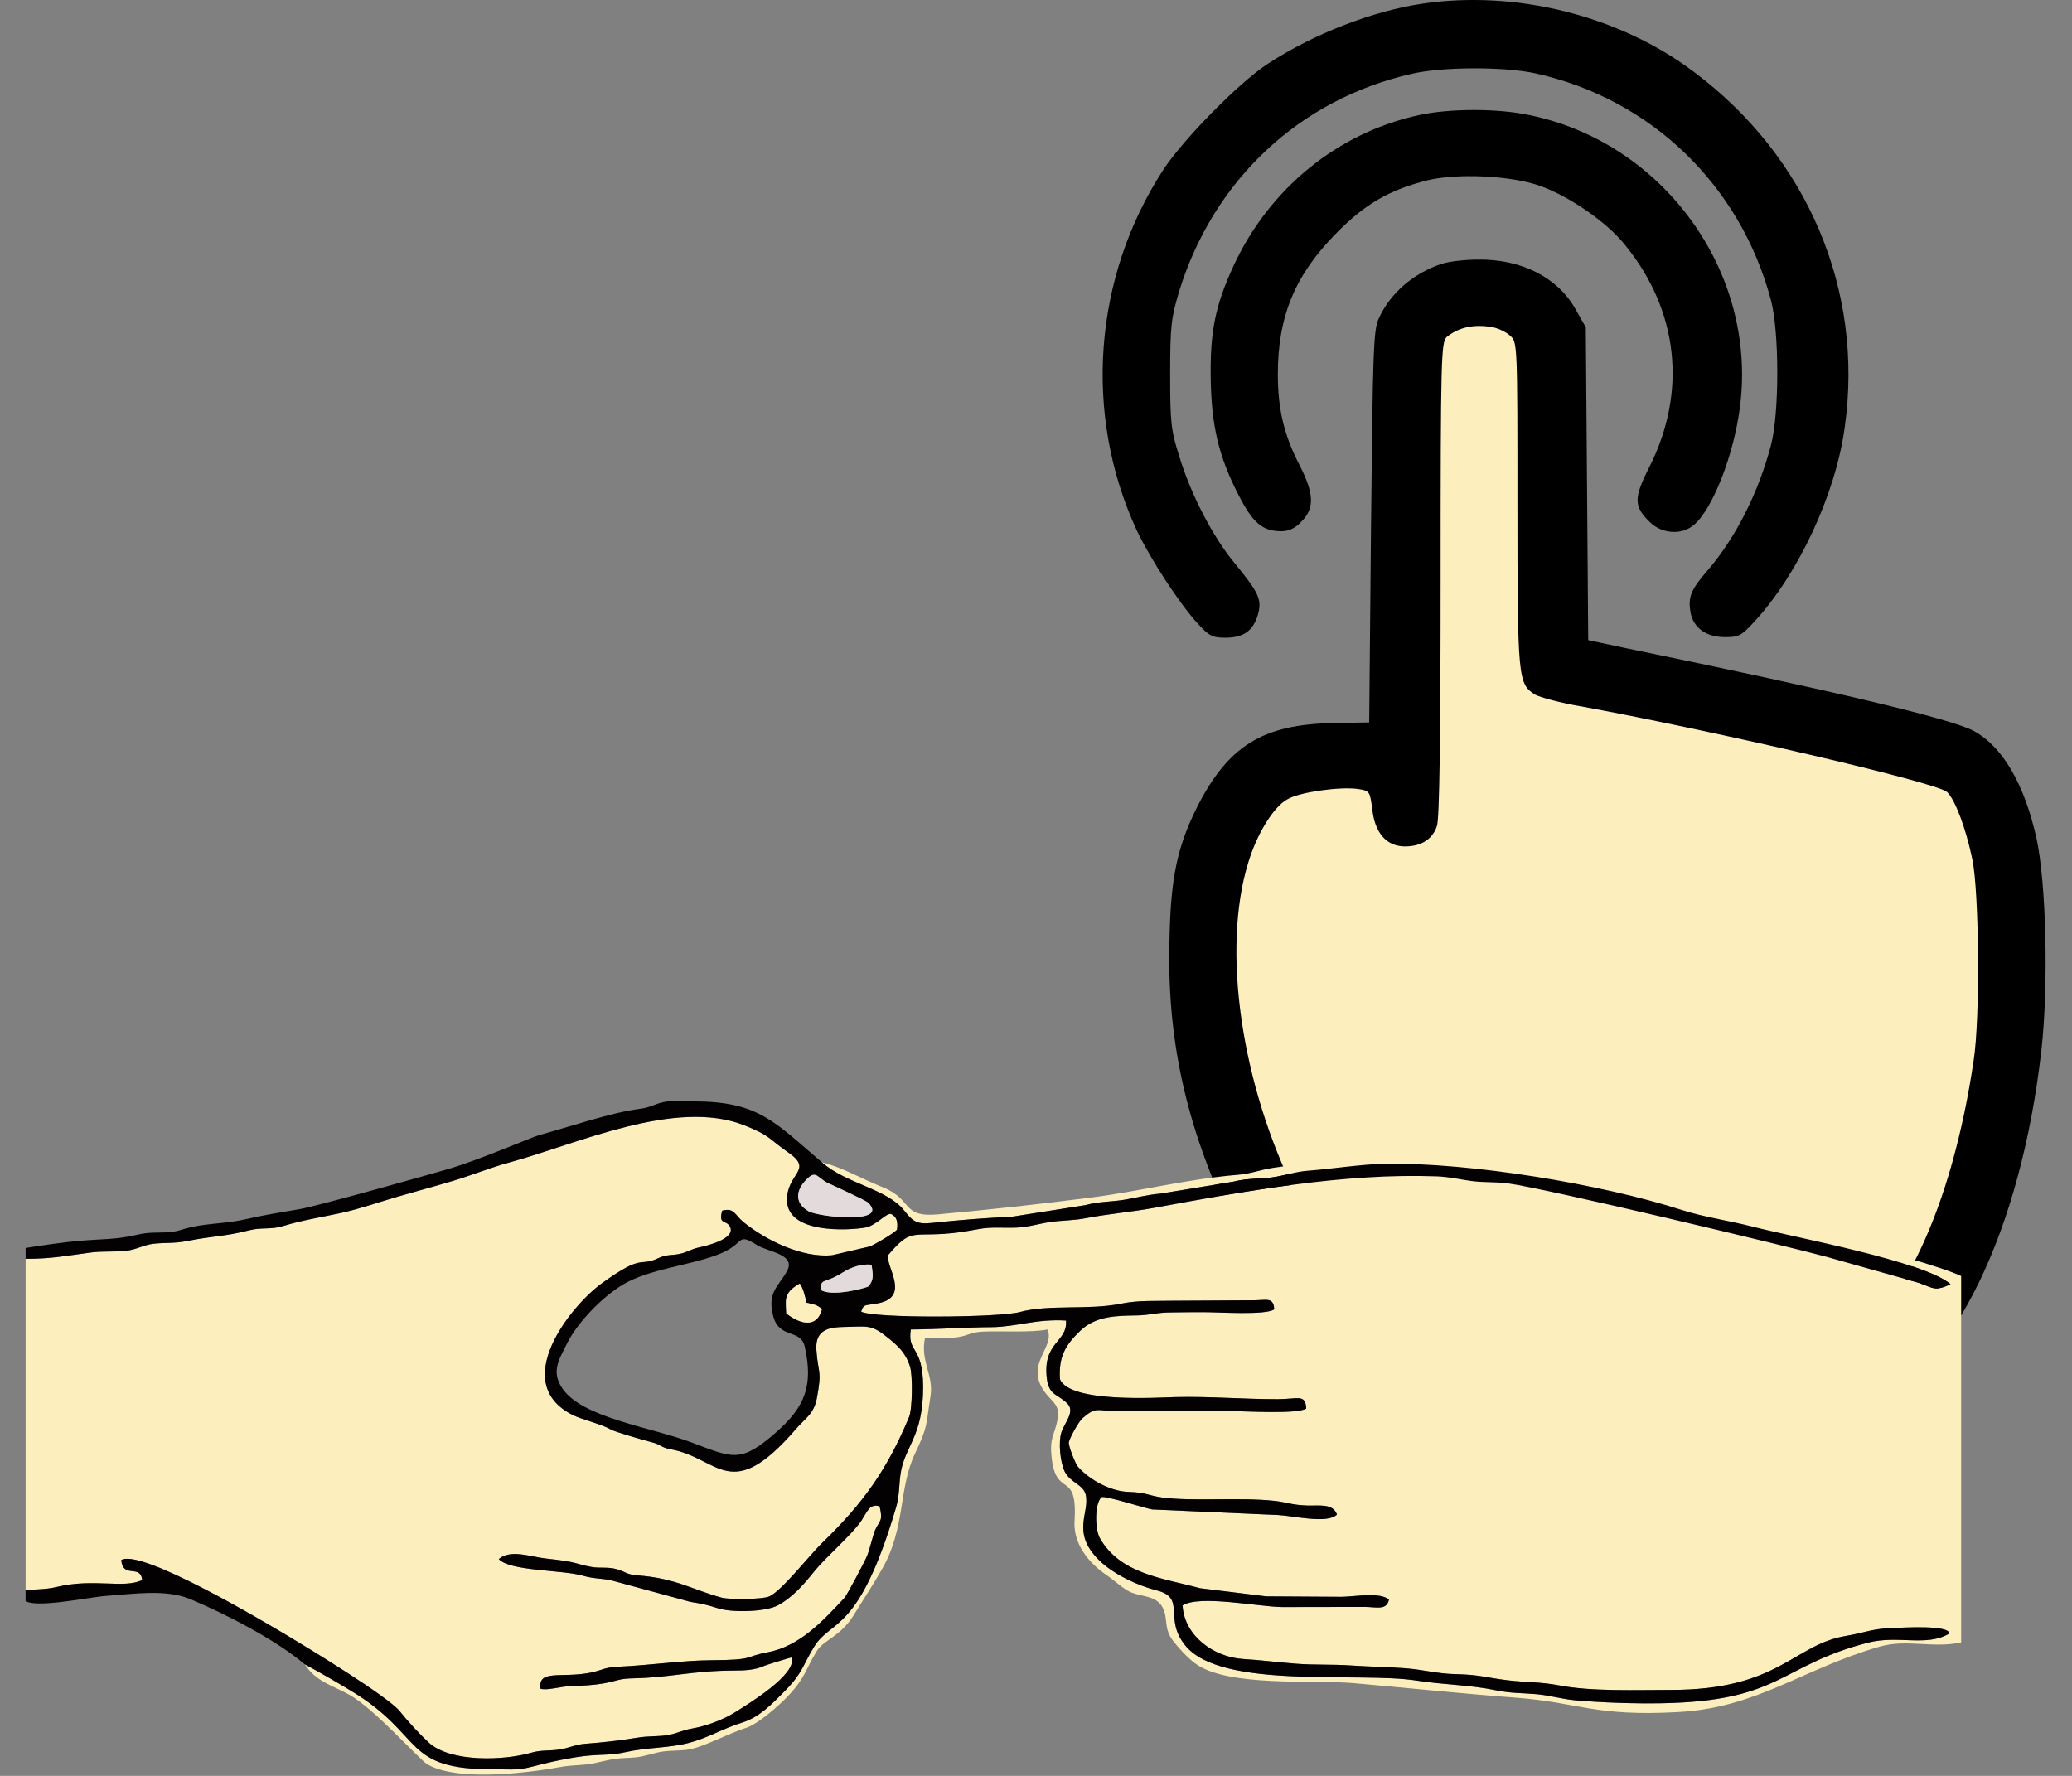
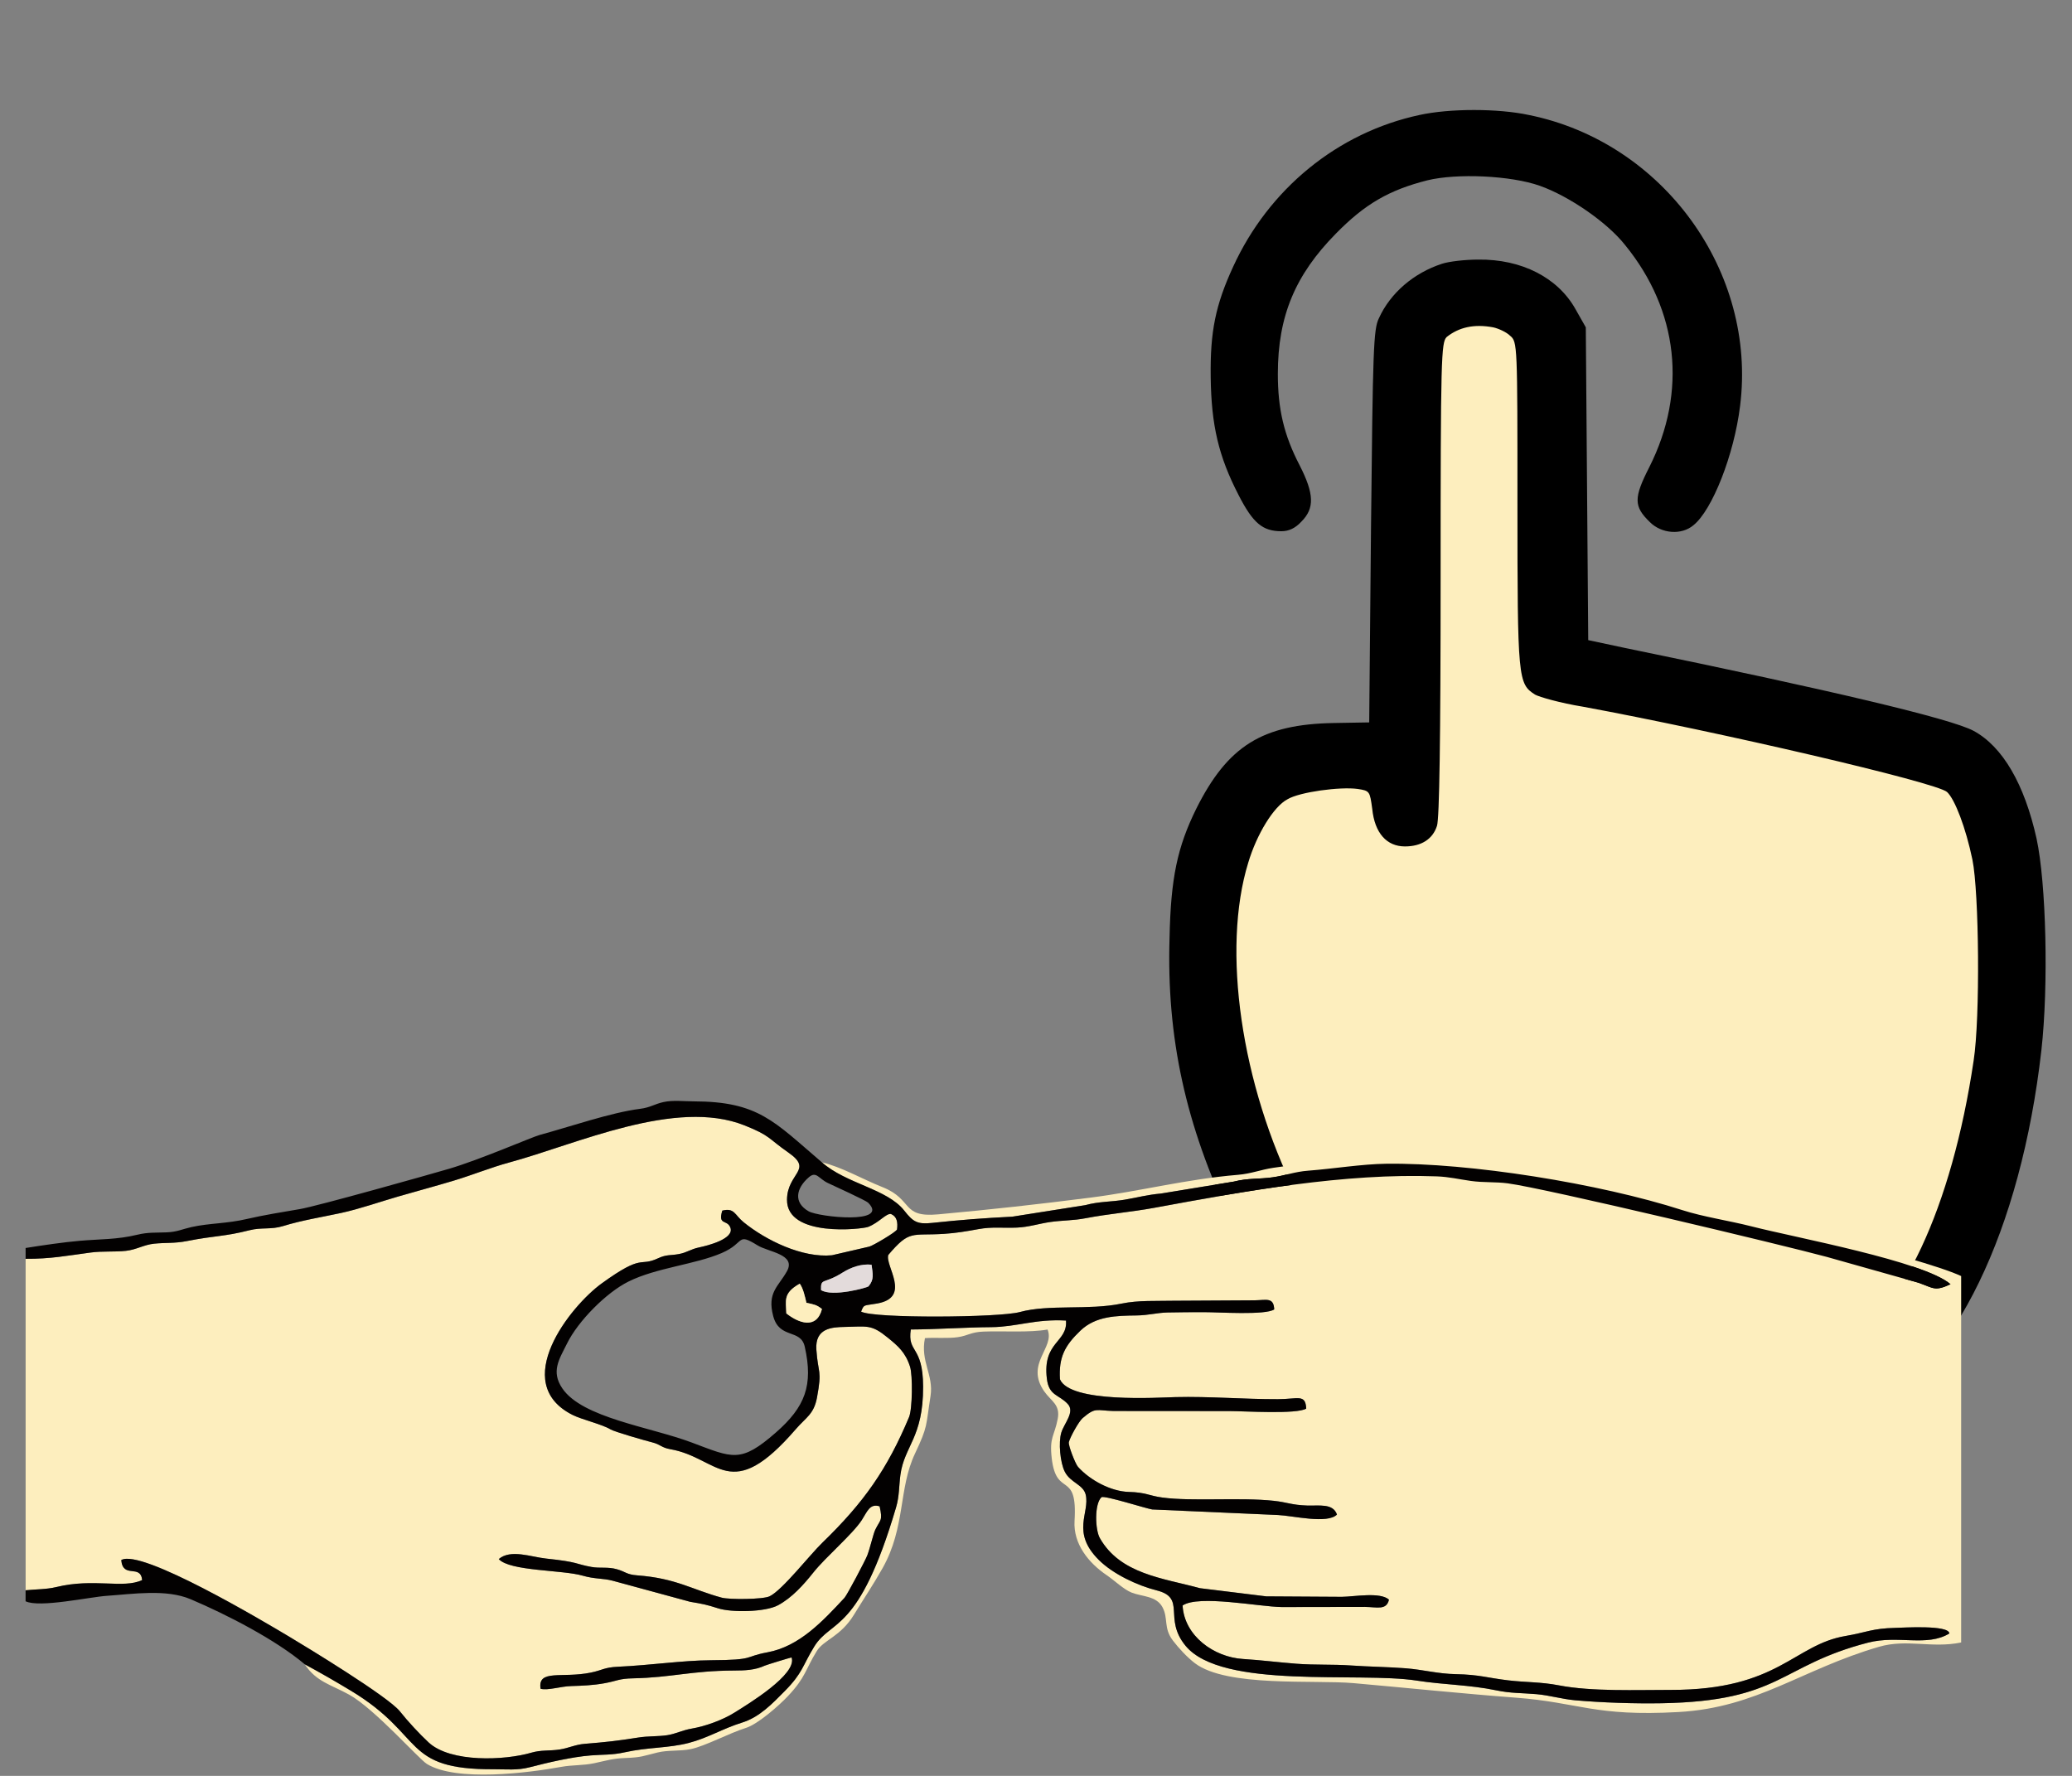
<svg xmlns="http://www.w3.org/2000/svg" xmlns:ns1="http://sodipodi.sourceforge.net/DTD/sodipodi-0.dtd" xmlns:ns2="http://www.inkscape.org/namespaces/inkscape" version="1.1" x="0px" y="0px" viewBox="0 0 350 300" enable-background="new 0 0 256 256" xml:space="preserve" id="svg5" ns1:docname="03975.svg" ns2:version="1.4.2 (f4327f4, 2025-05-13)" width="350" height="300" ns2:export-filename="03975.png" ns2:export-xdpi="96" ns2:export-ydpi="96">
  <rect x="0" y="0" width="350" height="300" fill="#808080" stroke="none" />
  <defs id="defs5" />
  <ns1:namedview id="namedview5" pagecolor="#ffffff" bordercolor="#666666" borderopacity="1.0" ns2:showpageshadow="2" ns2:pageopacity="0.0" ns2:pagecheckerboard="0" ns2:deskcolor="#d1d1d1" ns2:zoom="0.77201695" ns2:cx="317.35055" ns2:cy="29.792092" ns2:window-width="2560" ns2:window-height="1351" ns2:window-x="-9" ns2:window-y="-9" ns2:window-maximized="1" ns2:current-layer="g5" />
  <g id="g5">
    <g id="g1" transform="matrix(1.022,0,0,1.022,-0.677,-8.888)">
      <g id="g6" transform="translate(132.769,-1.295)">
        <path style="fill:#fdeebe;fill-opacity:1;stroke:#000000;stroke-width:1px;stroke-linecap:butt;stroke-linejoin:miter;stroke-opacity:1" d="m 101.438,136.014 -26.333,0.687 -9.617,28.394 9.846,40.987 22.898,30.454 30.454,4.122 48.773,-2.29 19.921,-35.034 v -64.572 l -71.9,-17.86 -3.664,-62.054 -21.524,1.374 z" id="path5" />
        <g id="g4">
          <g id="g3">
-             <path fill="#000000" d="m 103,10.6 c -8.2,1.2 -18,5 -25.5,9.9 C 72.7,23.6 63.5,33 60.2,38 48.6,55.8 46.9,78.5 55.8,97.7 c 2.3,4.8 7,12 10,15.3 1.9,2.1 2.5,2.4 4.6,2.4 3,0 4.6,-1.1 5.4,-3.8 C 76.5,109.1 76,108 71.9,103 68.4,98.8 64.7,91.7 62.8,85.4 61.4,81 61.3,79.7 61.3,71.7 c 0,-8 0.2,-9.2 1.5,-13.6 5.7,-18.4 19.9,-31.7 38.4,-35.9 5.1,-1.2 15.3,-1.2 20.4,-0.1 19.1,4.2 33.9,18.4 39,37.5 1.4,5.3 1.4,18.7 0,24 -2.1,7.9 -5.8,15.2 -10.4,20.6 -2.9,3.3 -3.3,4.5 -2.9,7 0.5,2.6 2.6,4.1 5.7,4.1 2.3,0 2.7,-0.2 4.9,-2.6 7.2,-7.8 13.4,-21 14.9,-32.1 C 176,57.9 166.6,35.9 147.9,21.9 135.6,12.6 118.5,8.3 103,10.6 Z" id="path1" />
            <path fill="#000000" d="M 102.5,29 C 89,31.9 77.6,41.2 71.7,54.1 68.8,60.4 67.9,64.8 68,72.3 c 0.1,8 1.3,13.1 4.6,19.5 2.4,4.7 4,6 7.1,6 1.2,0 2.3,-0.5 3.3,-1.6 2.2,-2.2 2.1,-4.6 -0.3,-9.3 -2.6,-5 -3.6,-9.3 -3.6,-15.1 0,-9.6 2.9,-16.4 9.6,-23.2 4.8,-4.9 8.8,-7.2 15.1,-8.8 4.9,-1.2 13.8,-0.8 18.6,0.9 4.8,1.7 11.1,6 14.1,9.8 8.8,10.8 10.3,24.2 4,36.7 -2.6,5.1 -2.6,6.5 0.1,9.1 1.9,1.9 5.2,2.2 7.2,0.5 3.1,-2.5 6.7,-11.6 7.7,-19.7 2.8,-22.2 -12.7,-43.6 -34.9,-48.1 -5.1,-1.1 -13.1,-1.1 -18.1,0 z" id="path2" />
            <path fill="#000000" d="m 106.2,53.6 c -4.6,1.5 -8.5,4.8 -10.4,9 -0.9,1.8 -1,5.2 -1.3,34.4 l -0.3,32.4 -5.8,0.1 c -11.9,0.2 -17.6,3.8 -22.8,14.2 -3.1,6.3 -4.2,11.4 -4.4,21.3 -0.5,16.4 2.6,30.9 10.3,47 7.9,16.6 18.7,28.2 30.3,32.5 3.5,1.3 3.6,1.3 34.2,1.5 33.2,0.2 35,0.1 40.4,-2.6 14.5,-7.4 25.5,-30 28.9,-59.8 1.2,-10.7 0.8,-27.6 -0.8,-35 -2,-9 -5.6,-15.2 -10.4,-17.8 -3.7,-2 -23.5,-6.7 -57.6,-13.7 l -6.1,-1.3 -0.2,-25.9 -0.2,-25.8 -1.7,-3 c -2.9,-5.2 -8.9,-8.3 -16.1,-8.2 -2.1,0 -4.8,0.3 -6,0.7 z m 8.5,10.5 c 0.9,0.2 2.2,0.8 2.8,1.4 1.2,1 1.2,1.4 1.2,27.9 0,28.9 0.1,29.6 2.9,31.4 0.7,0.4 4.2,1.4 7.9,2 22.2,4.1 58.4,12.5 60.2,14.1 1.3,1.2 3.1,5.9 4.2,11.2 1.1,5.4 1.3,26.1 0.2,33.2 -3.6,24.3 -12.1,42.4 -22.2,47.4 l -3.3,1.7 h -29.9 c -27.9,0 -30,-0.1 -32.8,-1 -8.5,-3 -16.9,-12.2 -23.7,-25.8 -9.2,-18.4 -12.4,-40.7 -8,-55 1.4,-4.7 4.2,-9.3 6.5,-10.5 2,-1.2 8.7,-2.1 11.6,-1.7 2,0.3 2,0.4 2.4,3.3 0.4,4 2.4,6.2 5.4,6.2 2.7,0 4.6,-1.2 5.3,-3.4 0.4,-1.2 0.6,-14.3 0.6,-40.8 0,-36.7 0.1,-39.1 1,-40 2,-1.6 4.5,-2.2 7.7,-1.6 z" id="path3" />
          </g>
        </g>
      </g>
      <g id="Layer1000" transform="matrix(1.333,0,0,1.333,-231.894,-313.754)">
        <path d="m 276.365,386.026 c 3.029,2.68 8.093,3.277 10.221,5.998 1.092,1.396 1.623,1.712 3.44,1.519 3.568,-0.38 6.363,-0.593 9.953,-0.775 l 9.042,-1.427 c 1.738,-0.473 3.195,-0.392 4.898,-0.679 1.671,-0.282 2.706,-0.598 4.501,-0.764 l 9.032,-1.479 c 1.744,-0.447 3.115,-0.292 4.818,-0.532 1.557,-0.219 2.716,-0.694 4.4,-0.822 3.132,-0.238 6.645,-0.82 9.668,-0.86 10.329,-0.137 26.434,2.44 36.733,5.756 2.606,0.839 5.828,1.31 8.568,2.011 5.52,1.414 21.37,4.321 24.671,7.172 -1.968,0.901 -2.041,0.497 -3.966,-0.182 l -11.393,-3.21 c -5.204,-1.411 -34.859,-8.499 -39.551,-9.118 -1.507,-0.199 -3.017,-0.081 -4.555,-0.296 -1.485,-0.208 -2.694,-0.51 -4.235,-0.568 -11.471,-0.428 -23.77,1.824 -35.005,3.894 -2.945,0.543 -5.604,0.733 -8.567,1.301 -1.508,0.289 -2.868,0.251 -4.343,0.462 -1.441,0.206 -2.653,0.629 -4.145,0.695 -1.718,0.076 -3.054,-0.13 -4.804,0.194 -1.462,0.27 -2.761,0.489 -4.254,0.584 -4.037,0.256 -4.211,-0.541 -6.89,2.611 -0.443,1.336 2.912,5.245 -1.357,6.017 -1.729,0.313 -1.633,0.056 -2.014,1.013 1.533,0.872 17.153,0.746 19.668,0.056 3.608,-0.988 8.512,-0.202 12.62,-1.048 2.115,-0.436 4.286,-0.302 6.435,-0.354 l 10.081,-0.056 c 1.445,-0.018 2.348,-0.41 2.42,1.126 -1.068,0.746 -6.954,0.339 -8.661,0.345 -1.513,0.005 -3.059,-8e-4 -4.569,0.039 -1.374,0.036 -2.335,0.348 -3.835,0.368 -2.491,0.034 -5.059,0.06 -6.966,1.883 -1.946,1.86 -2.701,3.303 -2.539,6.029 1.251,2.989 12.262,2.264 14.303,2.213 4.247,-0.105 8.463,0.269 12.726,0.258 2.493,-0.006 3.415,-0.678 3.508,1.166 -1.169,0.727 -7.644,0.311 -9.508,0.308 l -14.4,-0.011 c -2.15,-0.053 -2.186,-0.508 -3.815,0.883 -0.471,0.401 -1.559,2.354 -1.709,2.982 -0.096,0.4 0.812,2.702 1.129,3.057 1.496,1.675 4.109,3.06 6.306,3.115 2.118,0.054 2.487,0.47 4.149,0.695 3.729,0.506 9.635,-0.048 13.825,0.407 1.691,0.183 2.175,0.514 4.112,0.585 1.492,0.055 3.228,-0.31 3.722,1.117 -1.164,1.204 -5.504,0.139 -7.307,0.059 l -15.605,-0.691 c -0.741,-0.11 -5.829,-1.743 -6.282,-1.523 -0.904,0.847 -0.79,4.052 -0.205,5.08 2.546,4.474 7.832,4.956 12.409,6.207 l 8.22,1.014 9.373,0.058 c 1.541,-0.014 4.758,-0.635 5.846,0.351 -0.309,1.355 -1.486,0.912 -2.967,0.899 l -10.319,0.017 c -2.779,-0.027 -10.308,-1.55 -12.303,-0.192 0.213,3.779 3.887,6.407 7.49,6.632 2.222,0.139 4.391,0.416 6.629,0.59 2.276,0.177 4.455,0.055 6.732,0.214 2.257,0.158 4.521,0.176 6.792,0.349 2.188,0.167 3.978,0.688 6.246,0.729 2.882,0.052 3.904,0.461 6.485,0.768 2.215,0.263 4.011,0.182 6.299,0.623 4.073,0.786 9.646,0.558 13.87,0.562 13.373,0.013 15.198,-5.594 21.657,-6.686 2.584,-0.437 3.272,-0.941 6.175,-1.006 0.976,-0.022 6.652,-0.389 6.696,0.694 -2.785,1.697 -6.343,0.17 -10.081,1.136 -11.054,2.857 -10.687,7.253 -25.625,7.517 -3.338,0.059 -7.378,-0.076 -10.704,-0.371 -1.623,-0.144 -3.143,-0.613 -4.776,-0.756 -1.857,-0.162 -3.151,-0.091 -5.045,-0.485 -3.247,-0.677 -6.457,-0.674 -9.803,-1.198 -7.179,-1.125 -24.168,1.146 -28.671,-4.318 -2.811,-3.411 0.159,-5.928 -3.583,-6.87 -2.387,-0.601 -5.4,-2.018 -7.163,-3.766 -3.49,-3.46 -1.092,-5.848 -1.634,-8.105 -0.303,-1.262 -1.902,-1.476 -2.591,-2.841 -0.576,-1.142 -0.802,-3.634 -0.431,-4.856 0.347,-1.142 1.713,-2.549 0.805,-3.536 -1.101,-1.198 -2.335,-0.992 -2.596,-3.138 -0.563,-4.626 2.591,-4.477 2.371,-7.216 -3.787,-0.218 -6.128,0.793 -9.242,0.818 -3.366,0.027 -6.742,0.274 -10.001,0.291 -0.452,2.985 1.511,1.906 1.526,7.089 0.019,6.326 -2.337,7.358 -2.815,10.937 -0.191,1.427 -0.119,2.614 -0.543,4.049 -4.641,15.73 -8.018,13.777 -10.148,17.253 -1.47,2.397 -1.401,3.233 -3.65,5.51 -1.555,1.576 -3.142,3.237 -5.279,3.901 -2.444,0.759 -4.187,1.888 -6.611,2.525 -2.516,0.66 -5.115,0.53 -7.928,1.16 -1.603,0.359 -2.666,0.266 -4.239,0.392 -2.363,0.19 -5.3,0.88 -7.582,1.471 -1.558,0.404 -2.844,0.237 -4.415,0.245 -11.482,0.055 -8.456,-4.143 -17.733,-9.736 -1.9,-1.146 -3.773,-2.228 -5.728,-3.28 1.452,2.191 3.272,2.522 5.517,3.769 3.133,1.74 8.634,7.974 9.63,8.588 3.639,2.243 12.597,1.107 16.646,0.363 1.393,-0.256 2.707,-0.157 4.124,-0.46 1.482,-0.317 2.26,-0.585 3.84,-0.641 2.028,-0.073 2.172,-0.245 3.988,-0.684 1.339,-0.324 2.744,-0.141 4.095,-0.414 1.799,-0.364 4.782,-1.985 6.867,-2.635 1.48,-0.462 4.1,-2.768 5.2,-3.936 2.233,-2.372 2.137,-3.253 3.583,-5.594 0.864,-1.399 2.943,-1.777 4.609,-4.503 1.19,-1.947 2.427,-3.779 3.555,-5.789 2.856,-5.088 1.949,-9.817 4.008,-14.182 1.626,-3.446 1.333,-3.339 1.933,-7.164 0.406,-2.588 -1.287,-4.29 -0.693,-7.165 1.329,-0.092 2.847,0.065 4.083,-0.12 1.296,-0.193 1.595,-0.63 3.195,-0.692 2.404,-0.093 5.679,0.149 7.923,-0.253 0.947,2.271 -2.813,4.2 -0.423,7.653 0.852,1.231 2.029,1.643 1.684,3.427 -0.424,2.194 -1.046,2.238 -0.742,4.879 0.576,5.017 3.221,1.39 2.829,7.763 -0.176,2.867 1.746,5.222 3.994,6.744 0.956,0.648 2.117,1.775 3.075,2.151 1.321,0.518 3.061,0.399 3.823,1.796 0.767,1.406 0.102,2.588 1.309,4.164 0.732,0.956 1.765,2.07 2.722,2.799 3.947,3.003 14.817,2.042 19.68,2.472 6.709,0.594 13.404,1.294 20.12,1.802 7.878,0.596 9.717,2.367 20.175,1.78 9.772,-0.549 15.254,-5.295 24.842,-8.087 3.472,-1.011 6.507,0.217 10.193,-0.538 v -45.437 c -5.471,-2.498 -26.898,-7.328 -33.81,-8.823 -2.719,-0.588 -5.649,-1.523 -8.408,-2.226 -3.112,-0.792 -5.855,-1.135 -8.974,-1.664 -7.149,-1.213 -11.731,-2.035 -19.153,-1.923 -5.047,0.076 -10.077,0.485 -14.956,1.215 -1.551,0.232 -2.723,0.731 -4.37,0.868 -6.406,0.533 -12.118,2.044 -18.301,2.83 -6.636,0.844 -12.05,1.448 -18.89,2.074 -4.605,0.421 -3.034,-1.848 -6.883,-3.377 -2.508,-0.997 -5.107,-2.518 -7.529,-3.079 z" style="fill:#fdeebe;fill-rule:evenodd" id="path1-0" />
        <path d="m 177.638,397.992 v 41.104 c 1.333,-0.138 2.579,-0.101 3.819,-0.403 4.667,-1.136 8.275,0.245 10.634,-0.864 -0.2,-2.038 -2.372,-0.114 -2.592,-2.477 2.419,-1.483 17.725,7.648 20.753,9.453 2.207,1.316 12.359,7.487 13.795,9.303 0.957,1.21 2.434,2.808 3.567,3.858 2.719,2.521 9.429,2.235 12.708,1.274 1.257,-0.368 2.257,-0.21 3.51,-0.398 1.166,-0.174 1.913,-0.608 3.157,-0.709 2.663,-0.216 3.985,-0.362 6.617,-0.778 1.24,-0.196 2.422,-0.116 3.593,-0.291 1.024,-0.153 1.856,-0.615 3.018,-0.814 1.722,-0.295 3.873,-1.075 5.357,-2.01 1.551,-0.977 7.805,-4.731 7.04,-6.819 -0.113,0.004 -3.108,0.919 -3.323,1.019 -1.201,0.559 -2.451,0.602 -3.809,0.607 -5.3,0.022 -7.788,0.871 -12.484,0.965 -1.842,0.037 -1.955,0.317 -3.609,0.615 -1.355,0.245 -2.689,0.305 -4.077,0.344 -1.384,0.038 -2.887,0.574 -3.82,0.338 -0.386,-2.479 2.647,-1.272 6.236,-2.008 1.435,-0.295 1.655,-0.645 3.339,-0.723 4.087,-0.189 8.051,-0.787 11.532,-0.807 5.633,-0.032 4.021,-0.431 7.027,-0.984 3.97,-0.731 6.871,-3.884 9.546,-6.753 0.321,-0.345 2.584,-4.633 2.826,-5.258 0.352,-0.908 0.743,-2.665 0.992,-3.186 0.606,-1.266 0.962,-1.057 0.542,-2.904 -1.225,-0.388 -1.536,0.655 -2.208,1.696 -1.125,1.744 -4.475,4.581 -6.003,6.501 -1.223,1.536 -2.651,3.135 -4.39,4.07 -1.589,0.854 -5.749,0.918 -7.436,0.376 -1.422,-0.457 -1.972,-0.562 -3.451,-0.806 l -9.62,-2.616 c -1.192,-0.317 -2.221,-0.19 -3.708,-0.625 -2.506,-0.731 -9.047,-0.542 -10.408,-2.058 1.471,-1.262 4.006,-0.257 5.86,-0.063 4.129,0.433 3.623,0.685 5.642,1.042 1.084,0.192 2.007,-0.041 3.144,0.282 1.113,0.316 1.175,0.658 2.529,0.76 4.828,0.363 6.746,1.756 10.476,2.767 0.911,0.247 5.109,0.232 5.935,-0.173 1.595,-0.782 4.981,-5.14 6.531,-6.639 5.148,-4.979 8.063,-9.144 10.755,-15.578 0.423,-1.011 0.461,-5.188 0.127,-6.242 -0.57,-1.798 -1.514,-2.59 -2.766,-3.61 -2.055,-1.674 -2.5,-1.383 -5.384,-1.33 -1.549,0.029 -3.656,0.148 -3.469,2.825 0.216,3.102 0.731,2.392 0.078,5.927 -0.383,2.075 -1.357,2.453 -2.624,3.919 -8.158,9.441 -9.504,3.54 -15.56,2.49 -1.119,-0.194 -1.206,-0.59 -2.248,-0.849 -0.819,-0.203 -4.673,-1.304 -5.188,-1.618 -1.013,-0.618 -3.536,-1.205 -4.683,-1.781 -7.87,-3.955 -0.285,-13.491 3.617,-16.314 5.247,-3.797 4.558,-1.984 6.987,-3.114 1.057,-0.491 1.506,-0.322 2.592,-0.525 1.021,-0.19 1.391,-0.592 2.523,-0.828 1.015,-0.211 4.383,-1.055 3.841,-2.457 -0.403,-1.043 -1.563,-0.226 -1,-2.097 1.516,-0.382 1.524,0.526 2.646,1.437 2.785,2.263 7.294,4.448 10.946,4.098 l 4.654,-1.078 c 0.473,-0.138 3.263,-1.773 3.422,-2.121 0.11,-0.894 0.003,-1.584 -0.749,-1.92 -0.609,-0.098 -1.471,1.066 -2.828,1.599 -0.743,0.292 -10.122,1.349 -10.066,-3.386 0.039,-3.326 3.312,-3.646 0.179,-5.826 -2.571,-1.789 -2.204,-2.083 -5.456,-3.378 -8.545,-3.402 -20.81,2.348 -29.186,4.61 -2.181,0.589 -4.606,1.568 -6.848,2.242 -2.272,0.683 -4.636,1.317 -6.927,1.98 -2.254,0.652 -4.797,1.544 -7.075,2.037 -2.407,0.52 -4.827,0.896 -7.181,1.623 -1.486,0.459 -2.658,0.134 -4.132,0.51 -3.209,0.816 -4.26,0.651 -7.791,1.348 -1.519,0.299 -2.611,0.177 -4.057,0.324 -1.278,0.13 -2.186,0.742 -3.48,0.885 -1.462,0.161 -2.883,0.011 -4.405,0.214 -2.972,0.396 -4.958,0.795 -8.048,0.776 z" style="fill:#fdeebe;fill-rule:evenodd" id="path2-9" />
        <path d="m 271.961,404.762 c -0.045,-1.61 -0.434,-2.503 1.664,-3.686 0.438,0.611 0.639,1.585 0.826,2.373 0.925,0.198 1.26,0.236 1.928,0.772 -0.683,2.585 -2.922,1.729 -4.418,0.541 z m 4.301,-2.895 c -0.045,-1.565 0.305,-0.669 2.663,-2.16 1.053,-0.666 2.36,-1.121 3.603,-0.981 0.145,1.153 0.357,1.814 -0.384,2.688 -0.178,0.158 -4.47,1.35 -5.882,0.454 z m -4.226,-2.333 c -1.059,1.904 -2.482,2.628 -1.702,5.565 0.77,2.898 3.404,1.519 3.913,3.797 1.071,4.782 0.047,7.459 -3.574,10.629 -4.41,3.861 -5.343,3.159 -10.471,1.237 -5.153,-1.932 -13.513,-3.037 -16.008,-6.689 -1.45,-2.124 -0.39,-3.627 0.581,-5.591 1.365,-2.763 4.854,-6.298 7.606,-7.666 3.478,-1.729 8.249,-2.108 11.573,-3.542 2.942,-1.269 1.785,-2.586 4.439,-0.948 1.348,0.832 4.814,1.105 3.643,3.209 z m 2.725,-11.661 c 0.924,-0.795 1.201,0.186 2.372,0.731 0.727,0.338 4.69,2.152 4.965,2.426 2.736,2.716 -6.1,1.798 -7.376,1.069 -1.905,-1.088 -1.56,-2.851 0.038,-4.226 z m -97.125,8.781 v 1.338 c 3.09,0.019 5.076,-0.38 8.048,-0.776 1.522,-0.203 2.944,-0.052 4.405,-0.214 1.295,-0.143 2.202,-0.756 3.48,-0.885 1.445,-0.147 2.538,-0.024 4.057,-0.324 3.531,-0.696 4.582,-0.531 7.791,-1.348 1.475,-0.375 2.647,-0.051 4.132,-0.51 2.354,-0.727 4.773,-1.102 7.181,-1.623 2.279,-0.492 4.821,-1.384 7.075,-2.037 2.29,-0.663 4.655,-1.297 6.927,-1.98 2.243,-0.674 4.668,-1.653 6.848,-2.242 8.377,-2.262 20.641,-8.011 29.186,-4.61 3.252,1.295 2.885,1.589 5.456,3.378 3.132,2.18 -0.14,2.5 -0.179,5.826 -0.056,4.735 9.322,3.678 10.066,3.386 1.356,-0.533 2.219,-1.696 2.828,-1.599 0.752,0.335 0.859,1.026 0.749,1.92 -0.159,0.348 -2.948,1.983 -3.422,2.121 l -4.654,1.078 c -3.652,0.35 -8.161,-1.835 -10.946,-4.098 -1.122,-0.911 -1.129,-1.82 -2.646,-1.437 -0.562,1.871 0.597,1.054 1,2.097 0.542,1.402 -2.826,2.245 -3.841,2.457 -1.132,0.236 -1.502,0.637 -2.523,0.828 -1.087,0.203 -1.535,0.033 -2.592,0.525 -2.429,1.13 -1.74,-0.683 -6.987,3.114 -3.902,2.824 -11.487,12.359 -3.617,16.314 1.146,0.576 3.67,1.163 4.683,1.781 0.515,0.314 4.369,1.415 5.188,1.618 1.042,0.259 1.129,0.655 2.248,0.849 6.056,1.049 7.403,6.95 15.56,-2.49 1.267,-1.466 2.241,-1.843 2.624,-3.919 0.652,-3.535 0.138,-2.825 -0.078,-5.927 -0.187,-2.676 1.92,-2.796 3.469,-2.825 2.884,-0.054 3.329,-0.344 5.384,1.33 1.252,1.019 2.195,1.811 2.766,3.61 0.334,1.054 0.296,5.231 -0.127,6.242 -2.692,6.434 -5.606,10.599 -10.755,15.578 -1.55,1.499 -4.937,5.857 -6.531,6.639 -0.826,0.405 -5.024,0.42 -5.935,0.173 -3.73,-1.011 -5.648,-2.404 -10.476,-2.767 -1.354,-0.102 -1.417,-0.444 -2.529,-0.76 -1.137,-0.323 -2.061,-0.09 -3.144,-0.282 -2.018,-0.357 -1.512,-0.609 -5.642,-1.042 -1.853,-0.194 -4.388,-1.199 -5.86,0.063 1.361,1.516 7.902,1.327 10.408,2.058 1.487,0.434 2.516,0.308 3.708,0.625 l 9.62,2.616 c 1.479,0.244 2.029,0.349 3.451,0.806 1.686,0.542 5.846,0.478 7.436,-0.376 1.739,-0.935 3.167,-2.534 4.39,-4.07 1.528,-1.92 4.877,-4.756 6.003,-6.501 0.672,-1.041 0.983,-2.085 2.208,-1.696 0.421,1.847 0.064,1.637 -0.542,2.904 -0.249,0.521 -0.64,2.278 -0.992,3.186 -0.242,0.625 -2.505,4.913 -2.826,5.258 -2.675,2.869 -5.576,6.022 -9.546,6.753 -3.005,0.553 -1.393,0.952 -7.027,0.984 -3.481,0.02 -7.445,0.618 -11.532,0.807 -1.683,0.078 -1.903,0.429 -3.339,0.723 -3.588,0.737 -6.621,-0.47 -6.236,2.008 0.933,0.236 2.436,-0.3 3.82,-0.338 1.389,-0.038 2.722,-0.099 4.077,-0.344 1.654,-0.298 1.767,-0.578 3.609,-0.615 4.697,-0.094 7.184,-0.943 12.484,-0.965 1.358,-0.005 2.608,-0.048 3.809,-0.607 0.215,-0.1 3.211,-1.015 3.323,-1.019 0.764,2.088 -5.489,5.842 -7.04,6.819 -1.484,0.935 -3.635,1.716 -5.357,2.01 -1.161,0.199 -1.994,0.66 -3.018,0.814 -1.17,0.175 -2.353,0.095 -3.593,0.291 -2.632,0.417 -3.954,0.562 -6.617,0.778 -1.244,0.101 -1.991,0.535 -3.157,0.709 -1.252,0.187 -2.253,0.03 -3.51,0.398 -3.278,0.96 -9.989,1.246 -12.708,-1.274 -1.133,-1.05 -2.609,-2.648 -3.567,-3.858 -1.436,-1.815 -11.588,-7.986 -13.795,-9.303 -3.028,-1.805 -18.334,-10.936 -20.753,-9.453 0.22,2.364 2.392,0.44 2.592,2.477 -2.358,1.108 -5.967,-0.272 -10.634,0.864 -1.239,0.302 -2.486,0.265 -3.819,0.403 v 1.362 c 1.719,0.84 7.924,-0.529 10.06,-0.675 3.311,-0.226 7.369,-0.868 10.416,0.425 4.491,1.905 10.536,5.022 14.14,8.065 1.955,1.052 3.828,2.135 5.728,3.28 9.277,5.594 6.251,9.792 17.733,9.736 1.571,-0.007 2.857,0.16 4.415,-0.245 2.282,-0.592 5.219,-1.281 7.582,-1.471 1.573,-0.127 2.635,-0.034 4.239,-0.392 2.813,-0.63 5.412,-0.5 7.928,-1.16 2.423,-0.636 4.166,-1.765 6.611,-2.525 2.137,-0.664 3.724,-2.325 5.279,-3.901 2.248,-2.277 2.18,-3.113 3.65,-5.51 2.13,-3.476 5.507,-1.522 10.148,-17.253 0.423,-1.435 0.352,-2.621 0.543,-4.049 0.478,-3.579 2.834,-4.611 2.815,-10.937 -0.016,-5.184 -1.978,-4.104 -1.526,-7.089 3.259,-0.016 6.635,-0.264 10.001,-0.291 3.114,-0.025 5.454,-1.036 9.242,-0.818 0.219,2.739 -2.934,2.59 -2.371,7.216 0.261,2.146 1.495,1.94 2.596,3.138 0.908,0.988 -0.458,2.394 -0.805,3.536 -0.372,1.222 -0.146,3.714 0.431,4.856 0.689,1.365 2.288,1.579 2.591,2.841 0.542,2.257 -1.856,4.645 1.634,8.105 1.763,1.748 4.776,3.165 7.163,3.766 3.741,0.942 0.772,3.459 3.583,6.87 4.502,5.464 21.491,3.193 28.671,4.318 3.346,0.524 6.555,0.521 9.803,1.198 1.894,0.395 3.188,0.324 5.045,0.485 1.633,0.143 3.153,0.612 4.776,0.756 3.326,0.295 7.366,0.43 10.704,0.371 14.938,-0.264 14.572,-4.659 25.625,-7.517 3.738,-0.966 7.296,0.561 10.081,-1.136 -0.044,-1.083 -5.72,-0.717 -6.696,-0.694 -2.903,0.066 -3.591,0.569 -6.175,1.006 -6.458,1.093 -8.284,6.699 -21.657,6.686 -4.225,-0.004 -9.797,0.224 -13.87,-0.562 -2.287,-0.441 -4.084,-0.36 -6.299,-0.623 -2.581,-0.307 -3.603,-0.715 -6.485,-0.768 -2.268,-0.041 -4.058,-0.562 -6.246,-0.729 -2.271,-0.173 -4.536,-0.192 -6.792,-0.349 -2.276,-0.159 -4.455,-0.038 -6.732,-0.214 -2.239,-0.173 -4.407,-0.451 -6.629,-0.59 -3.603,-0.225 -7.277,-2.853 -7.49,-6.632 1.996,-1.358 9.524,0.165 12.303,0.192 l 10.319,-0.017 c 1.481,0.013 2.658,0.455 2.967,-0.899 -1.088,-0.986 -4.306,-0.365 -5.846,-0.351 l -9.373,-0.058 -8.22,-1.014 c -4.577,-1.252 -9.864,-1.733 -12.409,-6.207 -0.585,-1.028 -0.699,-4.233 0.205,-5.08 0.454,-0.221 5.541,1.413 6.282,1.523 l 15.605,0.691 c 1.803,0.08 6.143,1.145 7.307,-0.059 -0.494,-1.427 -2.229,-1.062 -3.722,-1.117 -1.936,-0.071 -2.421,-0.402 -4.112,-0.585 -4.19,-0.454 -10.096,0.099 -13.825,-0.407 -1.662,-0.225 -2.031,-0.641 -4.149,-0.695 -2.197,-0.056 -4.81,-1.44 -6.306,-3.115 -0.316,-0.354 -1.224,-2.657 -1.129,-3.057 0.15,-0.628 1.238,-2.581 1.709,-2.982 1.63,-1.391 1.666,-0.936 3.815,-0.883 l 14.4,0.011 c 1.864,0.003 8.339,0.419 9.508,-0.308 -0.093,-1.844 -1.015,-1.172 -3.508,-1.166 -4.263,0.011 -8.478,-0.362 -12.726,-0.258 -2.041,0.05 -13.052,0.775 -14.303,-2.213 -0.163,-2.726 0.593,-4.168 2.539,-6.029 1.907,-1.823 4.475,-1.849 6.966,-1.883 1.5,-0.02 2.461,-0.332 3.835,-0.368 1.51,-0.04 3.056,-0.034 4.569,-0.039 1.707,-0.006 7.593,0.401 8.661,-0.345 -0.072,-1.536 -0.975,-1.144 -2.42,-1.126 l -10.081,0.056 c -2.149,0.051 -4.32,-0.082 -6.435,0.354 -4.108,0.847 -9.012,0.06 -12.62,1.048 -2.515,0.689 -18.135,0.816 -19.668,-0.056 0.381,-0.957 0.285,-0.7 2.014,-1.013 4.269,-0.771 0.914,-4.681 1.357,-6.017 2.679,-3.152 2.853,-2.355 6.89,-2.611 1.493,-0.095 2.792,-0.314 4.254,-0.584 1.75,-0.324 3.086,-0.118 4.804,-0.194 1.492,-0.066 2.704,-0.489 4.145,-0.695 1.475,-0.211 2.835,-0.173 4.343,-0.462 2.963,-0.568 5.622,-0.759 8.567,-1.301 11.235,-2.071 23.534,-4.323 35.005,-3.894 1.541,0.058 2.75,0.36 4.235,0.568 1.538,0.216 3.048,0.098 4.555,0.296 4.692,0.619 34.347,7.707 39.551,9.118 l 11.393,3.21 c 1.925,0.68 1.998,1.083 3.966,0.182 -3.301,-2.851 -19.151,-5.758 -24.671,-7.172 -2.74,-0.702 -5.962,-1.172 -8.568,-2.011 -10.298,-3.317 -26.403,-5.893 -36.733,-5.756 -3.023,0.04 -6.537,0.621 -9.668,0.86 -1.684,0.128 -2.843,0.603 -4.4,0.822 -1.704,0.24 -3.074,0.085 -4.818,0.532 l -9.032,1.479 c -1.795,0.166 -2.83,0.482 -4.501,0.764 -1.703,0.287 -3.16,0.206 -4.898,0.679 l -9.042,1.427 c -3.59,0.182 -6.385,0.396 -9.953,0.775 -1.817,0.193 -2.348,-0.123 -3.44,-1.519 -2.128,-2.721 -7.192,-3.317 -10.221,-5.998 -5.947,-5.074 -7.851,-7.543 -15.919,-7.557 -1.222,-0.002 -2.526,-0.173 -3.716,0.087 -1.118,0.244 -1.63,0.68 -2.925,0.842 -3.563,0.445 -8.794,2.254 -12.42,3.234 -0.958,0.259 -7.412,3.073 -11.246,4.199 -2.351,0.691 -16.364,4.64 -18.503,4.998 -1.896,0.317 -4.667,0.779 -6.487,1.208 -2.608,0.615 -4.701,0.517 -6.959,1.024 -1.202,0.27 -1.75,0.596 -3.068,0.652 -1.35,0.058 -2.28,-0.033 -3.639,0.295 -2.521,0.609 -4.538,0.53 -7.098,0.749 -2.024,0.173 -4.719,0.57 -6.748,0.895 z" style="fill:#030101;fill-rule:evenodd" id="path3-4" />
-         <path d="m 274.762,387.873 c -1.599,1.375 -1.943,3.138 -0.038,4.226 1.276,0.729 10.112,1.647 7.376,-1.069 -0.276,-0.274 -4.239,-2.087 -4.965,-2.426 -1.171,-0.545 -1.448,-1.526 -2.372,-0.731 z" style="fill:#e3dbdb;fill-rule:evenodd" id="path6" />
        <path d="m 276.263,401.867 c 1.412,0.897 5.704,-0.295 5.882,-0.454 0.741,-0.874 0.529,-1.534 0.384,-2.688 -1.243,-0.14 -2.549,0.315 -3.603,0.981 -2.358,1.491 -2.708,0.595 -2.663,2.16 z" style="fill:#e3dbdb;fill-rule:evenodd" id="path7" />
        <path d="m 271.961,404.762 c 1.496,1.187 3.735,2.043 4.418,-0.541 -0.668,-0.536 -1.003,-0.574 -1.928,-0.772 -0.187,-0.788 -0.388,-1.762 -0.826,-2.373 -2.098,1.183 -1.709,2.076 -1.664,3.686 z" style="fill:#fdeebe;fill-rule:evenodd" id="path8" />
      </g>
    </g>
  </g>
</svg>